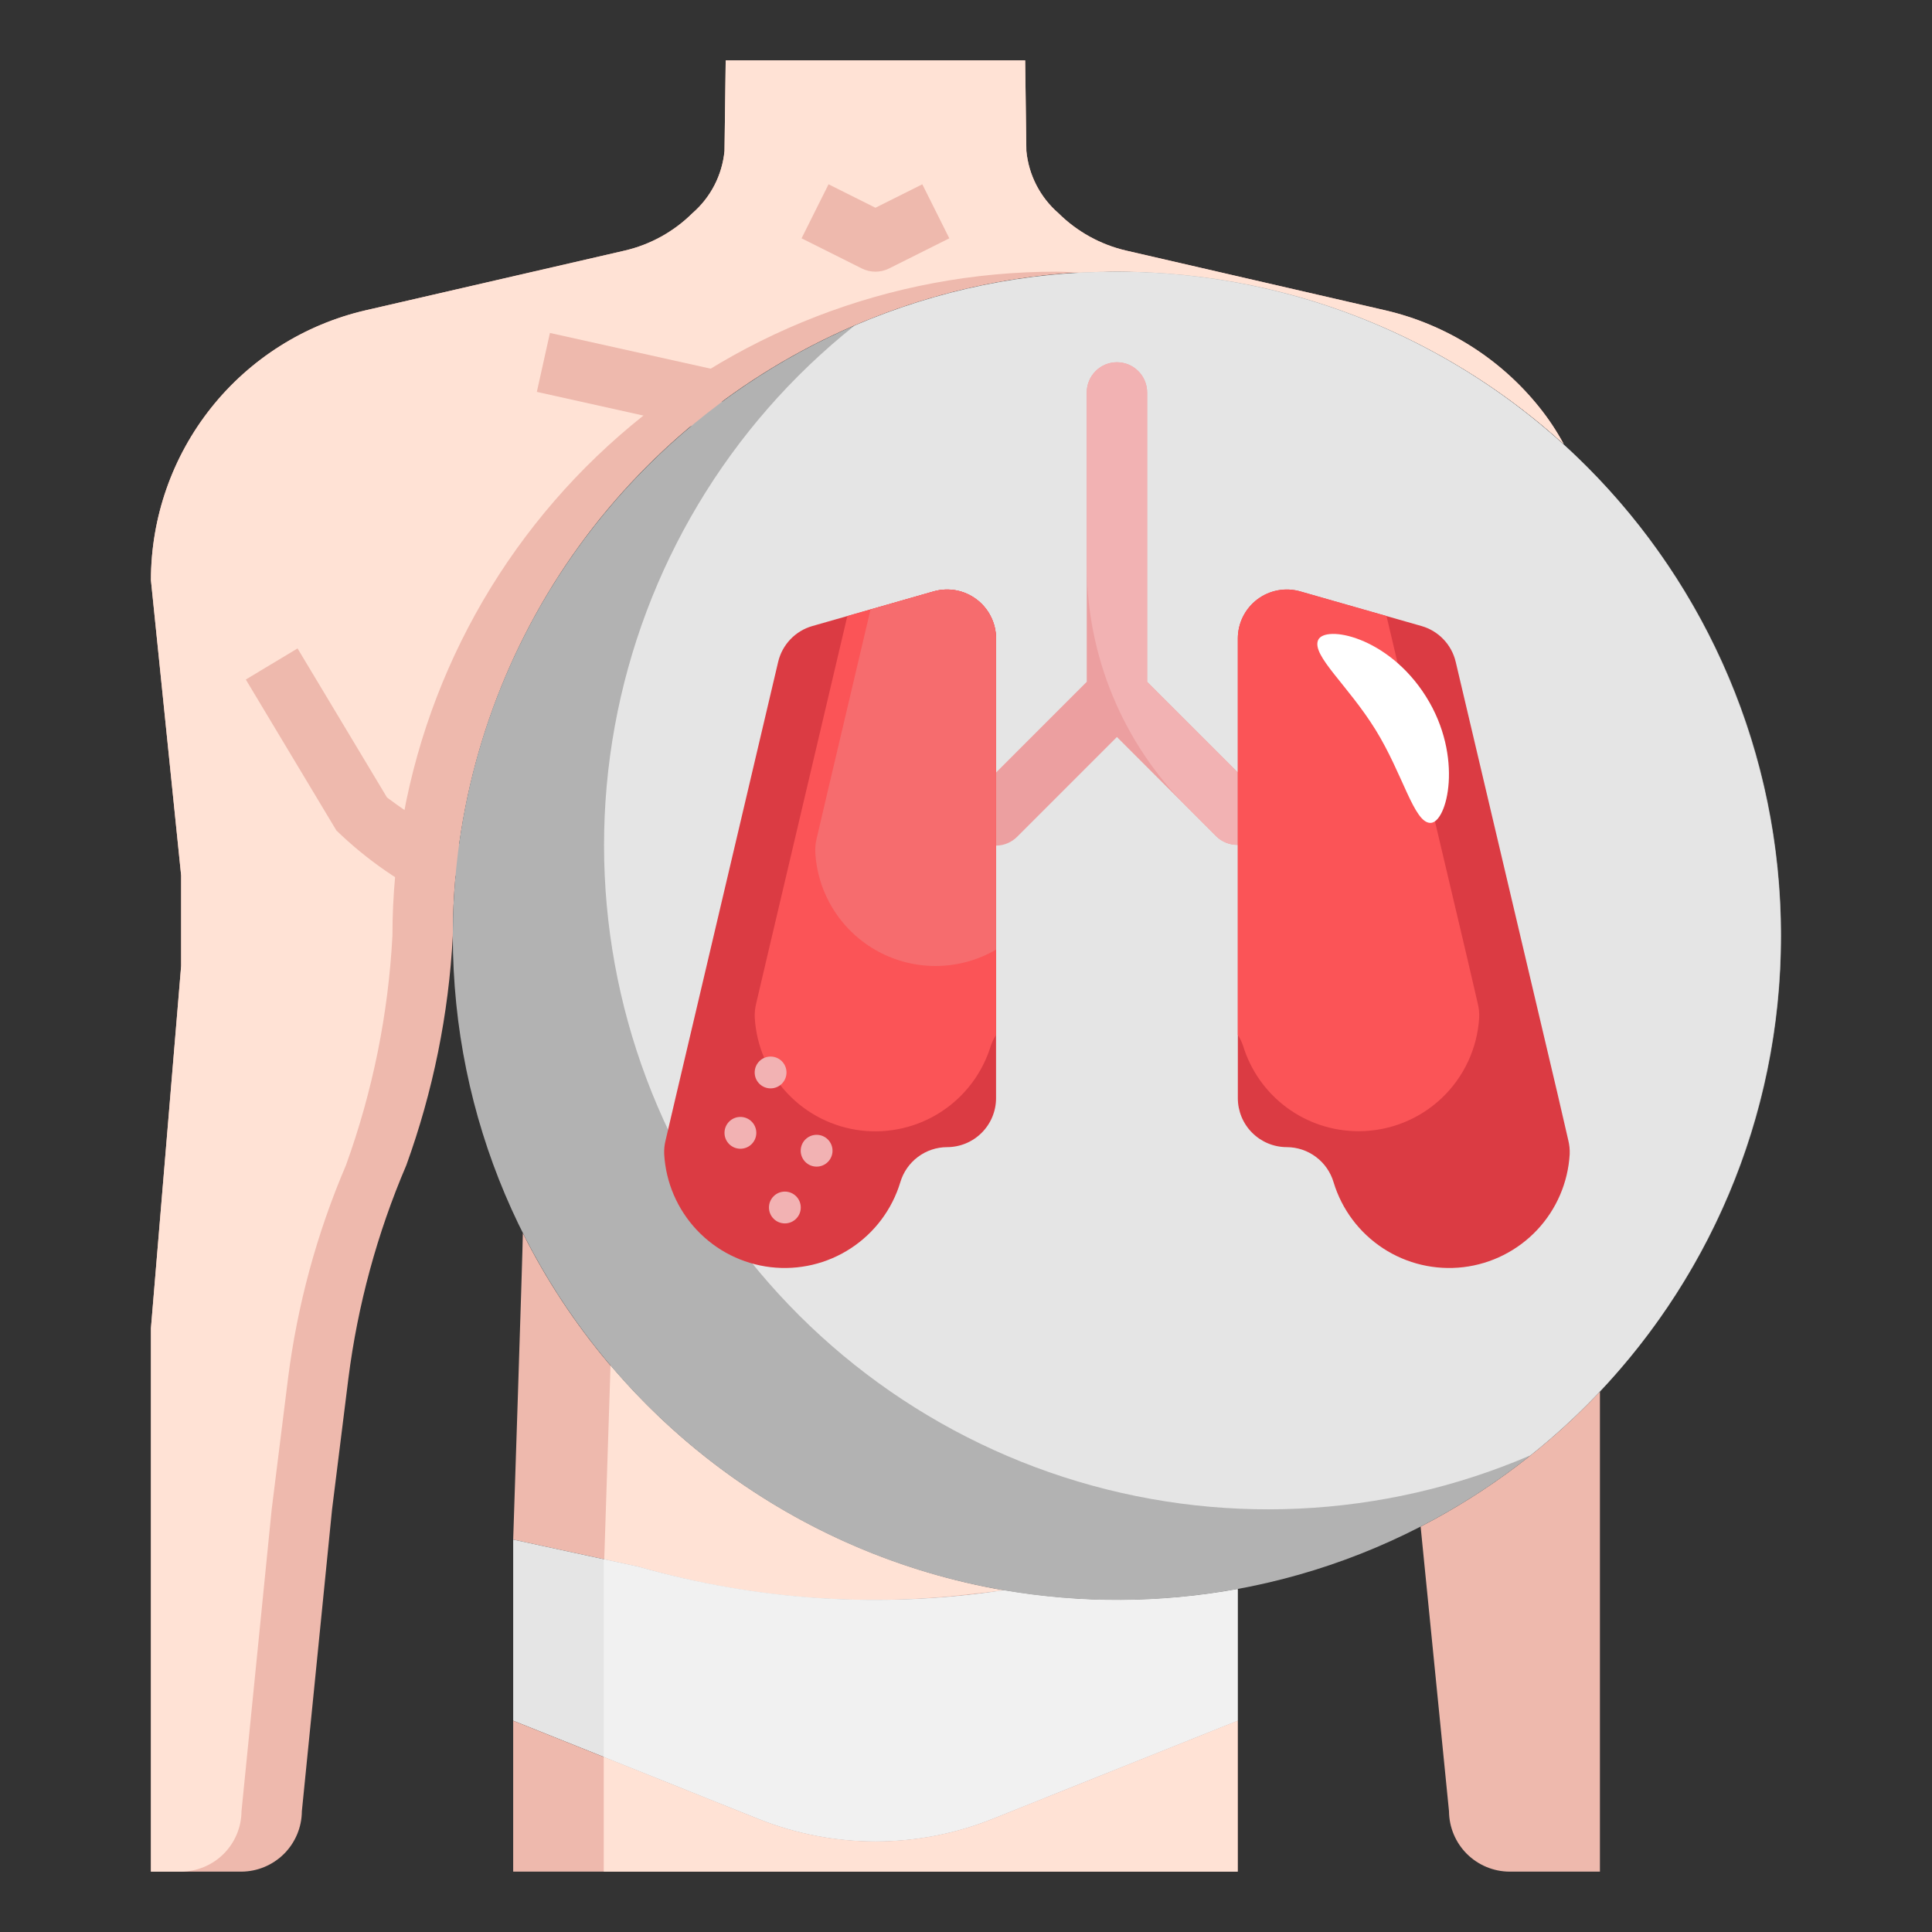
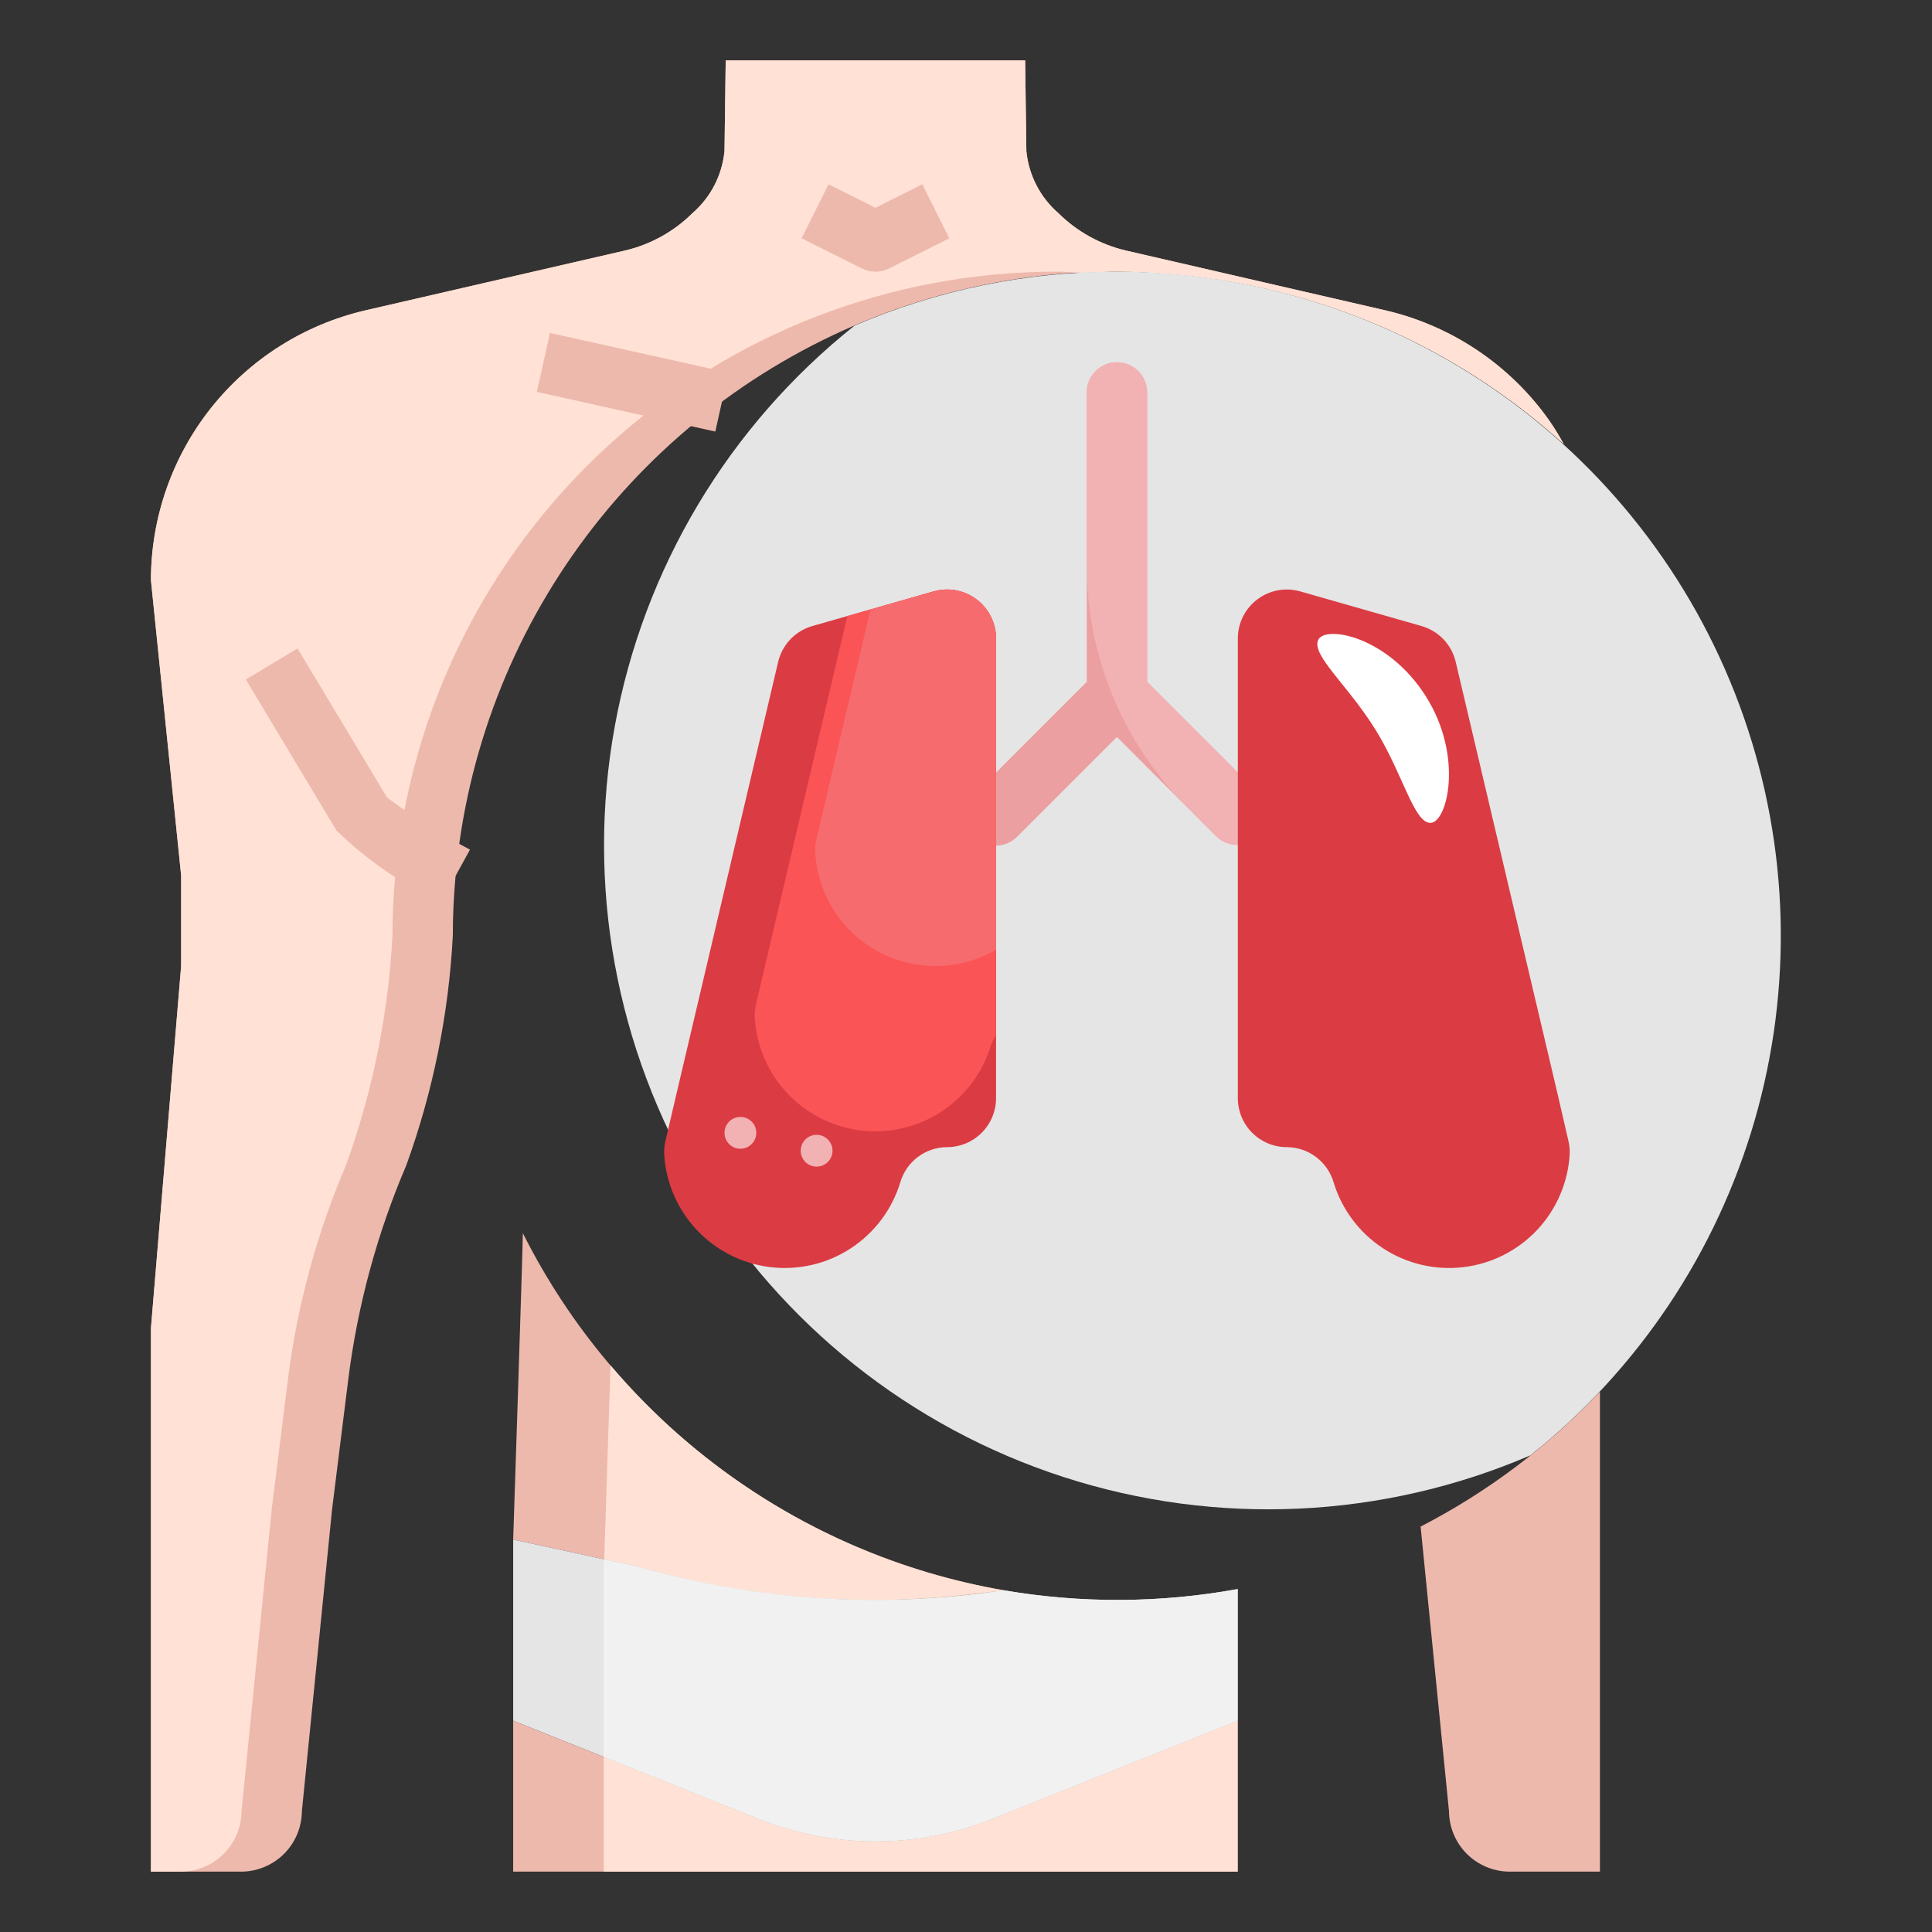
<svg xmlns="http://www.w3.org/2000/svg" width="90" height="90" viewBox="0 0 90 90" fill="none">
  <rect x="0" y="0" width="90" height="90" fill="#333333" stroke="none" />
  <path d="M46.758 74.081C41.073 74.94 35.27 74.566 29.742 72.984L23.906 71.719C23.906 71.719 24.356 58.106 24.356 57.445C26.53 61.776 29.689 65.537 33.58 68.426C37.47 71.315 41.983 73.252 46.758 74.081Z" fill="#EEB9AD" />
  <path d="M43.182 73.243C37.439 71.524 32.318 68.175 28.441 63.602C28.336 66.901 28.201 71.028 28.148 72.638L29.742 72.984C34.852 74.469 40.213 74.891 45.492 74.223C45.914 74.174 46.336 74.143 46.758 74.083C45.55 73.874 44.356 73.594 43.182 73.243Z" fill="#FFE2D5" />
  <path d="M57.656 74.025V80.156L46.209 84.741C42.724 86.128 38.839 86.128 35.353 84.741L23.906 80.156V71.719L29.742 72.984C35.27 74.566 41.073 74.94 46.758 74.081C50.366 74.7 54.055 74.681 57.656 74.025Z" fill="#E5E5E5" />
  <path d="M57.656 80.156V87.188H23.906V80.156L35.353 84.741C38.839 86.128 42.724 86.128 46.209 84.741L57.656 80.156Z" fill="#EEB9AD" />
  <path d="M74.531 64.828V87.188H70.312C69.568 87.182 68.856 86.884 68.329 86.358C67.803 85.831 67.505 85.119 67.5 84.375L66.178 71.114C69.296 69.505 72.121 67.379 74.531 64.828Z" fill="#EEB9AD" />
  <path d="M72.844 20.686C68.582 16.813 63.325 14.206 57.662 13.158C51.999 12.111 46.157 12.665 40.792 14.757C35.427 16.85 30.752 20.399 27.295 25.004C23.837 29.609 21.733 35.088 21.22 40.823C21.136 41.737 21.094 42.666 21.094 43.594C20.902 47.243 20.172 50.845 18.928 54.281C17.57 57.454 16.661 60.8 16.228 64.223L15.469 70.312L14.062 84.375C14.057 85.119 13.759 85.831 13.233 86.358C12.706 86.884 11.994 87.182 11.25 87.188H7.031V61.875L8.438 45V40.781L7.031 27.028C7.032 24.111 8.021 21.28 9.836 18.997C11.652 16.714 14.188 15.114 17.03 14.456L29.109 11.672C30.301 11.394 31.391 10.79 32.259 9.928C33.11 9.19 33.644 8.152 33.75 7.031L33.806 2.812H47.756L47.812 7.031C47.919 8.152 48.453 9.19 49.303 9.928C50.171 10.79 51.262 11.394 52.453 11.672L64.533 14.456C67.362 15.113 69.889 16.703 71.705 18.97C72.136 19.506 72.517 20.081 72.844 20.686Z" fill="#EEB9AD" />
  <path d="M71.705 18.97C69.889 16.703 67.362 15.113 64.533 14.456L52.453 11.672C51.262 11.394 50.171 10.79 49.303 9.928C48.453 9.19 47.919 8.152 47.812 7.031L47.756 2.812H33.806L33.75 7.031C33.644 8.152 33.11 9.19 32.259 9.928C31.391 10.79 30.301 11.394 29.109 11.672L17.03 14.456C14.188 15.114 11.652 16.714 9.836 18.997C8.021 21.28 7.032 24.111 7.031 27.028L8.438 40.781V45L7.031 61.875V87.188H8.438C9.182 87.182 9.894 86.884 10.42 86.358C10.946 85.831 11.245 85.119 11.25 84.375L12.656 70.312L13.416 64.223C13.849 60.8 14.758 57.454 16.116 54.281C17.359 50.845 18.089 47.243 18.281 43.594C18.281 42.666 18.323 41.737 18.408 40.823C19.093 33.127 22.636 25.966 28.339 20.752C34.042 15.539 41.492 12.65 49.219 12.656C49.657 12.656 50.085 12.7 50.52 12.718C51.023 12.693 51.522 12.656 52.031 12.656C52.829 12.656 53.613 12.708 54.395 12.767C61.256 13.275 67.75 16.062 72.844 20.686C72.517 20.081 72.136 19.506 71.705 18.97Z" fill="#FFE2D5" />
  <path d="M20.54 42.047C18.742 41.203 17.096 40.068 15.67 38.686L11.451 31.655L13.861 30.206L18.03 37.152C19.251 38.062 20.543 38.873 21.893 39.579L20.54 42.047Z" fill="#EEB9AD" />
  <path d="M25.008 18.255L25.618 15.51L33.933 17.358L33.322 20.104L25.008 18.255Z" fill="#EEB9AD" />
-   <path d="M52.031 74.531C69.118 74.531 82.969 60.68 82.969 43.594C82.969 26.507 69.118 12.656 52.031 12.656C34.945 12.656 21.094 26.507 21.094 43.594C21.094 60.68 34.945 74.531 52.031 74.531Z" fill="#B2B2B2" />
  <path d="M52.031 12.656C47.827 12.652 43.666 13.508 39.805 15.171C33.943 19.838 29.975 26.474 28.636 33.846C27.298 41.218 28.68 48.825 32.527 55.255C36.373 61.685 42.423 66.501 49.551 68.808C56.68 71.114 64.404 70.756 71.288 67.798C76.308 63.802 79.961 58.344 81.742 52.18C83.522 46.016 83.343 39.451 81.227 33.394C79.112 27.336 75.165 22.087 69.934 18.371C64.704 14.656 58.447 12.659 52.031 12.656Z" fill="#E5E5E5" />
  <path d="M46.209 84.741C42.724 86.128 38.839 86.128 35.353 84.741L28.125 81.844V87.188H57.656V80.156L46.209 84.741Z" fill="#FFE2D5" />
  <path d="M46.758 74.081C41.073 74.94 35.27 74.566 29.742 72.984L28.125 72.634V81.844L35.353 84.739C38.839 86.127 42.724 86.127 46.209 84.739L57.656 80.156V74.025C54.055 74.681 50.366 74.7 46.758 74.081Z" fill="#F1F1F1" />
  <path d="M40.781 12.656C40.563 12.656 40.348 12.606 40.152 12.509L37.34 11.102L38.597 8.585L40.781 9.678L42.965 8.585L44.222 11.102L41.41 12.509C41.214 12.606 40.999 12.656 40.781 12.656Z" fill="#EEB9AD" />
  <path d="M58.65 36.974L53.437 31.762V18.281C53.437 17.908 53.289 17.551 53.025 17.287C52.762 17.023 52.404 16.875 52.031 16.875C51.658 16.875 51.3 17.023 51.037 17.287C50.773 17.551 50.625 17.908 50.625 18.281V31.762L45.412 36.974C45.277 37.104 45.17 37.259 45.097 37.431C45.023 37.603 44.984 37.787 44.983 37.974C44.981 38.16 45.016 38.346 45.087 38.519C45.158 38.691 45.262 38.848 45.394 38.98C45.526 39.112 45.683 39.217 45.856 39.288C46.029 39.358 46.214 39.394 46.401 39.392C46.588 39.391 46.772 39.352 46.944 39.278C47.115 39.204 47.27 39.097 47.4 38.963L52.031 34.332L56.662 38.963C56.927 39.219 57.282 39.361 57.651 39.358C58.02 39.355 58.372 39.207 58.633 38.946C58.894 38.685 59.042 38.332 59.045 37.964C59.048 37.595 58.906 37.24 58.65 36.974Z" fill="#EC9FA0" />
  <path d="M31.007 53.115C30.953 53.329 30.931 53.549 30.941 53.769C31.017 55.088 31.555 56.337 32.461 57.299C33.366 58.261 34.581 58.873 35.893 59.029C37.204 59.184 38.529 58.874 39.634 58.151C40.74 57.428 41.556 56.34 41.939 55.076C42.078 54.605 42.365 54.191 42.757 53.896C43.15 53.6 43.627 53.44 44.119 53.438C44.724 53.438 45.304 53.197 45.731 52.769C46.159 52.342 46.4 51.761 46.4 51.157V29.744C46.4 29.39 46.318 29.042 46.16 28.726C46.003 28.41 45.774 28.135 45.492 27.922C45.21 27.709 44.883 27.565 44.536 27.5C44.188 27.436 43.831 27.453 43.491 27.55L37.844 29.163C37.453 29.274 37.1 29.488 36.819 29.782C36.539 30.076 36.342 30.439 36.249 30.835L31.507 50.977L31.007 53.115Z" fill="#DB3B43" />
  <path d="M43.492 27.55L39.472 28.699L35.726 44.611L35.225 46.749C35.172 46.963 35.15 47.183 35.159 47.403C35.236 48.722 35.774 49.971 36.68 50.933C37.585 51.894 38.8 52.507 40.111 52.663C41.423 52.818 42.748 52.508 43.853 51.785C44.958 51.062 45.774 49.974 46.158 48.71C46.218 48.534 46.3 48.367 46.4 48.211V29.744C46.4 29.39 46.318 29.042 46.16 28.726C46.003 28.41 45.774 28.135 45.492 27.922C45.21 27.709 44.883 27.565 44.536 27.5C44.188 27.436 43.831 27.453 43.492 27.55Z" fill="#FB5457" />
  <path d="M43.491 27.55L40.552 28.394L38.545 36.914L38.045 39.053C37.991 39.267 37.969 39.487 37.979 39.707C38.032 40.665 38.331 41.593 38.846 42.403C39.361 43.212 40.075 43.876 40.92 44.331C41.765 44.785 42.712 45.016 43.672 44.999C44.631 44.983 45.57 44.721 46.399 44.238V29.744C46.4 29.39 46.318 29.042 46.16 28.726C46.003 28.41 45.774 28.135 45.492 27.922C45.21 27.709 44.883 27.565 44.535 27.5C44.188 27.436 43.831 27.453 43.491 27.55Z" fill="#F66C6E" />
-   <path d="M36.562 56.991C36.972 56.991 37.303 56.659 37.303 56.25C37.303 55.841 36.972 55.509 36.562 55.509C36.153 55.509 35.821 55.841 35.821 56.25C35.821 56.659 36.153 56.991 36.562 56.991Z" fill="#F2B2B3" />
  <path d="M38.041 54.346C38.45 54.346 38.782 54.014 38.782 53.605C38.782 53.196 38.45 52.864 38.041 52.864C37.632 52.864 37.3 53.196 37.3 53.605C37.3 54.014 37.632 54.346 38.041 54.346Z" fill="#F2B2B3" />
  <path d="M34.491 53.513C34.9 53.513 35.232 53.182 35.232 52.772C35.232 52.363 34.9 52.031 34.491 52.031C34.082 52.031 33.75 52.363 33.75 52.772C33.75 53.182 34.082 53.513 34.491 53.513Z" fill="#F2B2B3" />
-   <path d="M35.897 50.701C36.307 50.701 36.638 50.369 36.638 49.96C36.638 49.55 36.307 49.219 35.897 49.219C35.488 49.219 35.156 49.55 35.156 49.96C35.156 50.369 35.488 50.701 35.897 50.701Z" fill="#F2B2B3" />
  <path d="M58.651 36.974L58.098 36.422L53.438 31.762V18.281C53.438 17.908 53.289 17.551 53.026 17.287C52.762 17.023 52.404 16.875 52.031 16.875C51.658 16.875 51.301 17.023 51.037 17.287C50.773 17.551 50.625 17.908 50.625 18.281V26.335C50.625 30.554 52.302 34.601 55.285 37.585L56.662 38.962C56.927 39.218 57.282 39.359 57.651 39.356C58.02 39.353 58.373 39.205 58.633 38.944C58.894 38.684 59.042 38.331 59.045 37.962C59.048 37.594 58.907 37.24 58.651 36.974Z" fill="#F2B2B3" />
  <path d="M73.056 53.115C73.109 53.329 73.132 53.549 73.122 53.769C73.045 55.088 72.507 56.337 71.602 57.299C70.696 58.261 69.481 58.873 68.17 59.029C66.858 59.184 65.534 58.874 64.428 58.151C63.323 57.428 62.507 56.34 62.124 55.076C61.985 54.605 61.698 54.191 61.305 53.896C60.913 53.6 60.435 53.44 59.944 53.438C59.339 53.438 58.759 53.197 58.331 52.769C57.903 52.342 57.663 51.761 57.663 51.157V29.744C57.663 29.39 57.745 29.042 57.902 28.726C58.06 28.41 58.288 28.135 58.57 27.922C58.852 27.709 59.18 27.565 59.527 27.5C59.874 27.436 60.232 27.453 60.571 27.55L66.219 29.163C66.609 29.274 66.963 29.488 67.243 29.782C67.524 30.076 67.72 30.439 67.813 30.835L72.562 50.977L73.056 53.115Z" fill="#DB3B43" />
-   <path d="M63.288 52.696C64.723 52.697 66.104 52.149 67.148 51.166C68.193 50.181 68.821 48.836 68.906 47.403C68.916 47.183 68.894 46.963 68.84 46.749L68.344 44.611L64.59 28.699L60.571 27.55C60.232 27.453 59.874 27.436 59.527 27.5C59.18 27.565 58.852 27.709 58.57 27.922C58.288 28.135 58.06 28.41 57.902 28.726C57.745 29.042 57.663 29.39 57.663 29.744V48.211C57.763 48.367 57.844 48.534 57.905 48.71C58.256 49.864 58.969 50.874 59.938 51.592C60.908 52.31 62.082 52.697 63.288 52.696Z" fill="#FB5457" />
  <path d="M66.426 32.444C68.199 35.256 67.41 38.33 66.638 38.334C65.866 38.339 65.36 36.066 64.075 33.99C62.789 31.915 61.095 30.532 61.403 29.818C61.711 29.104 64.653 29.627 66.426 32.444Z" fill="white" />
</svg>